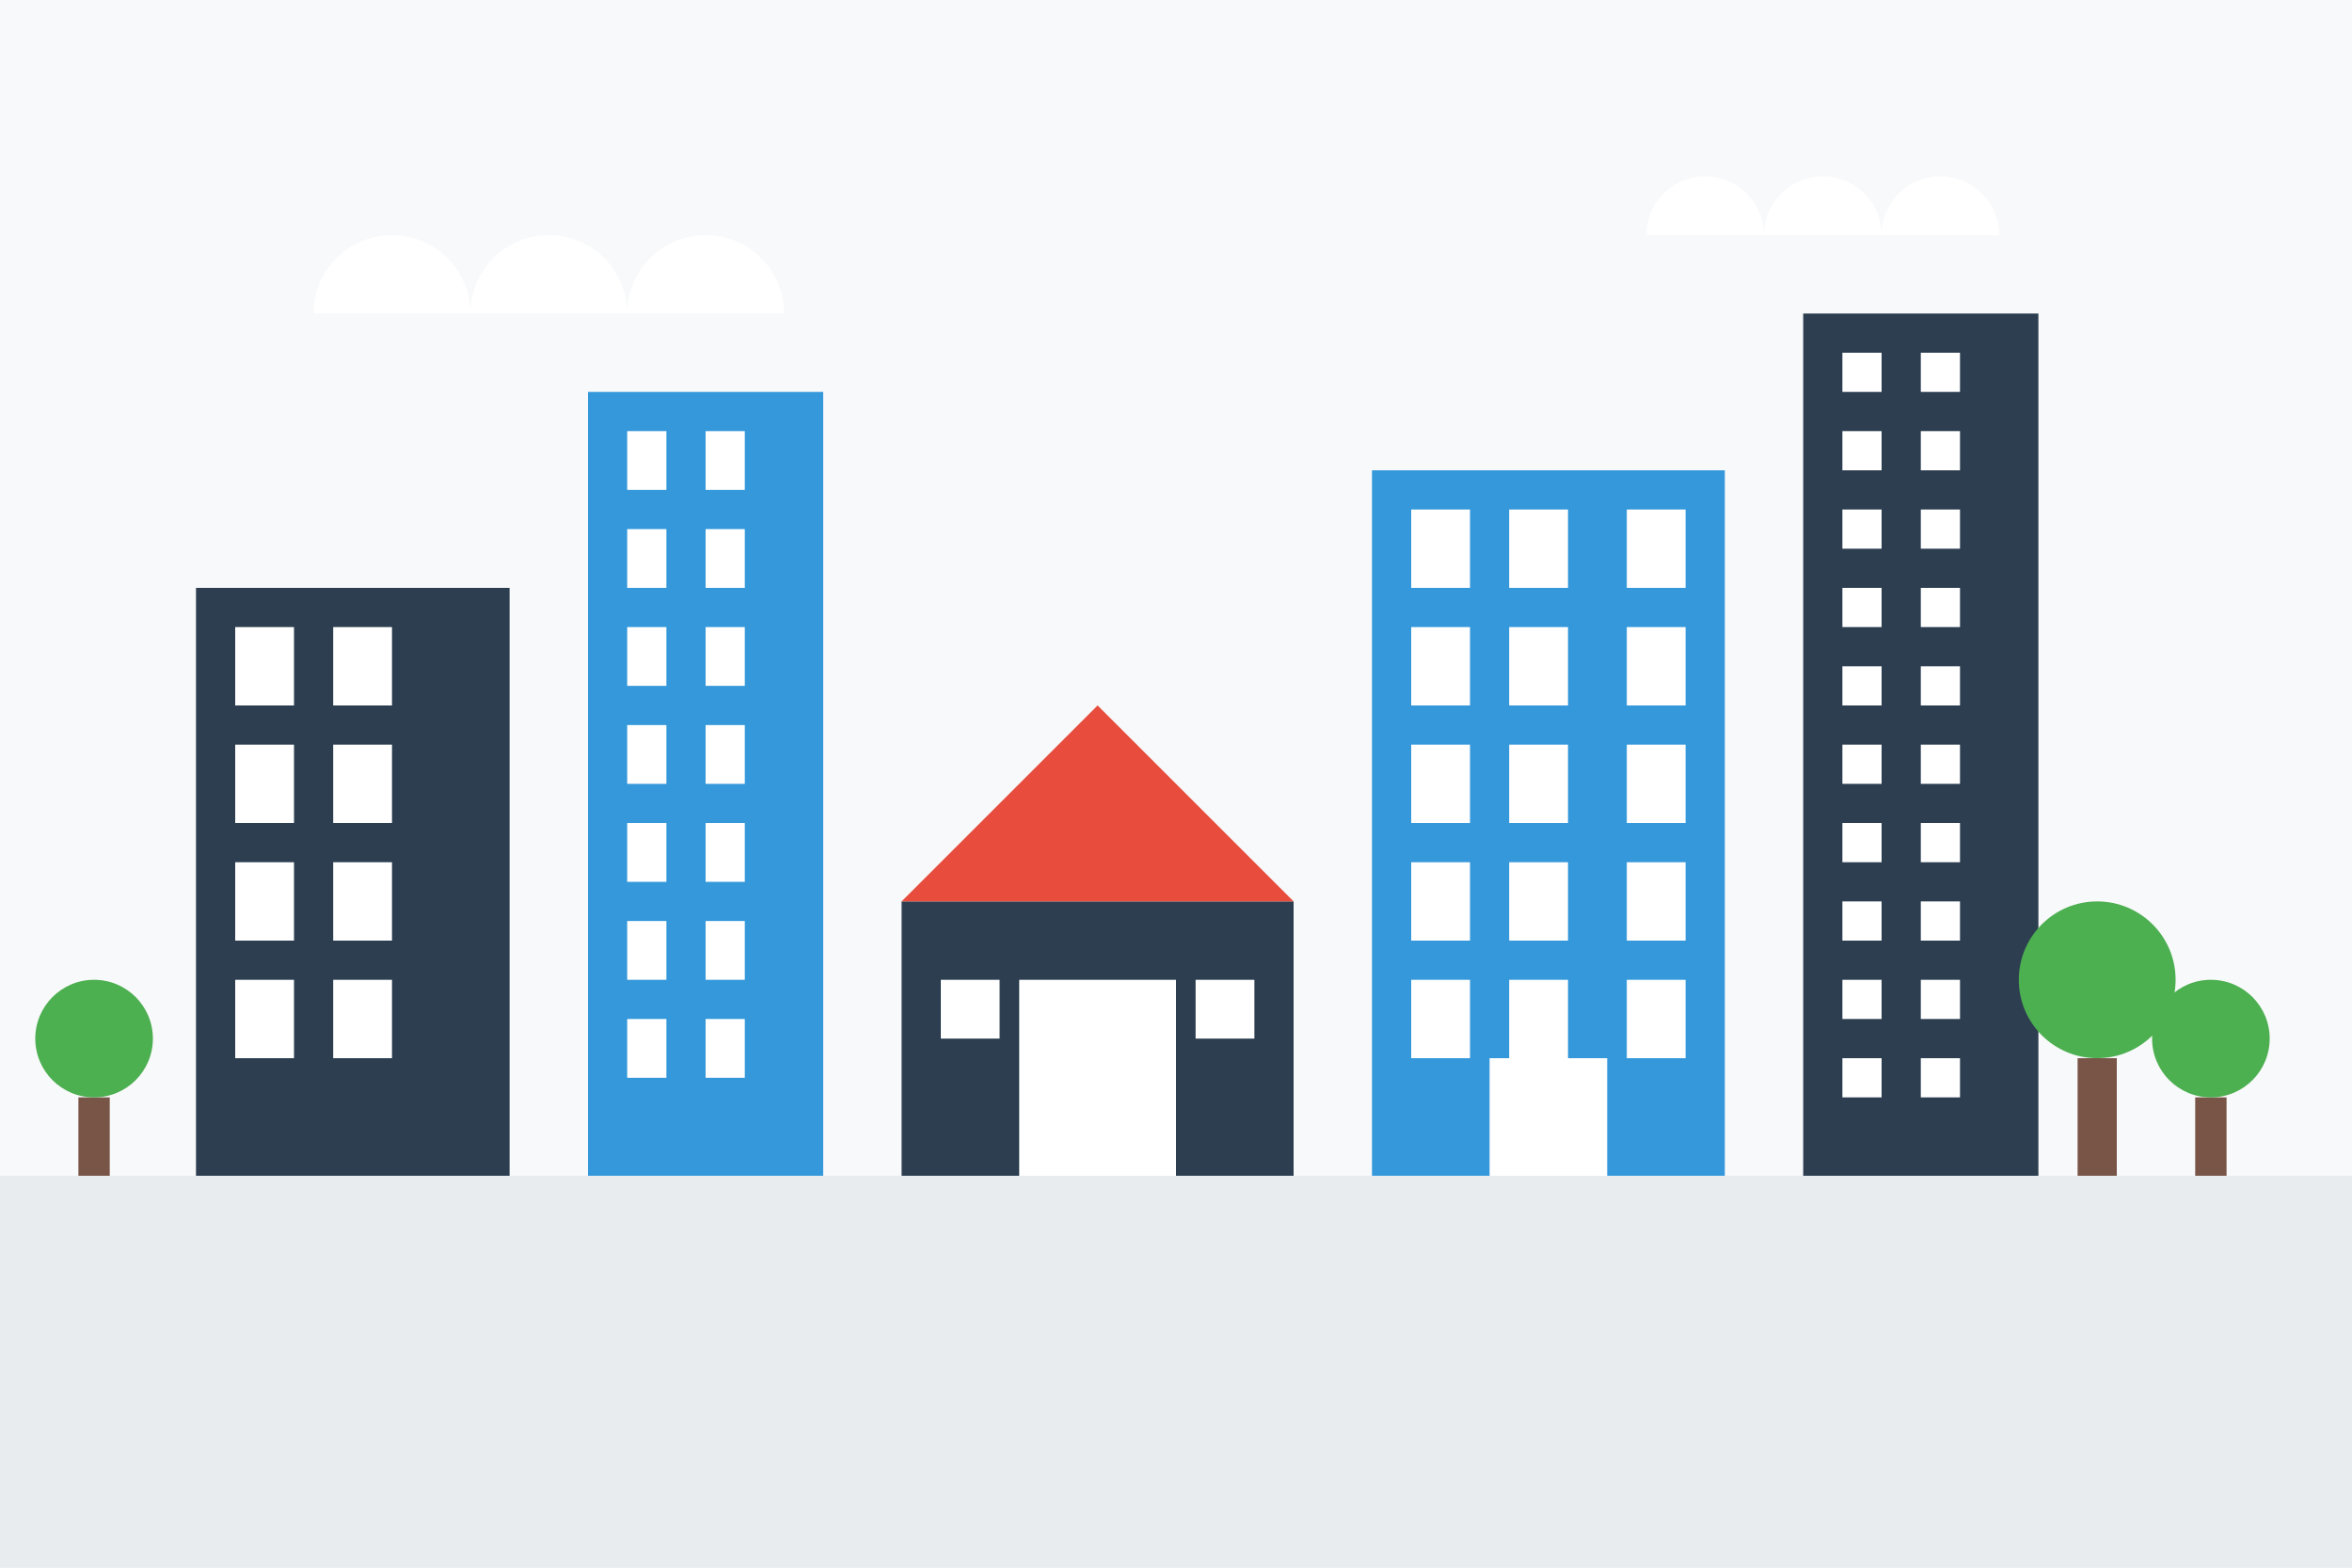
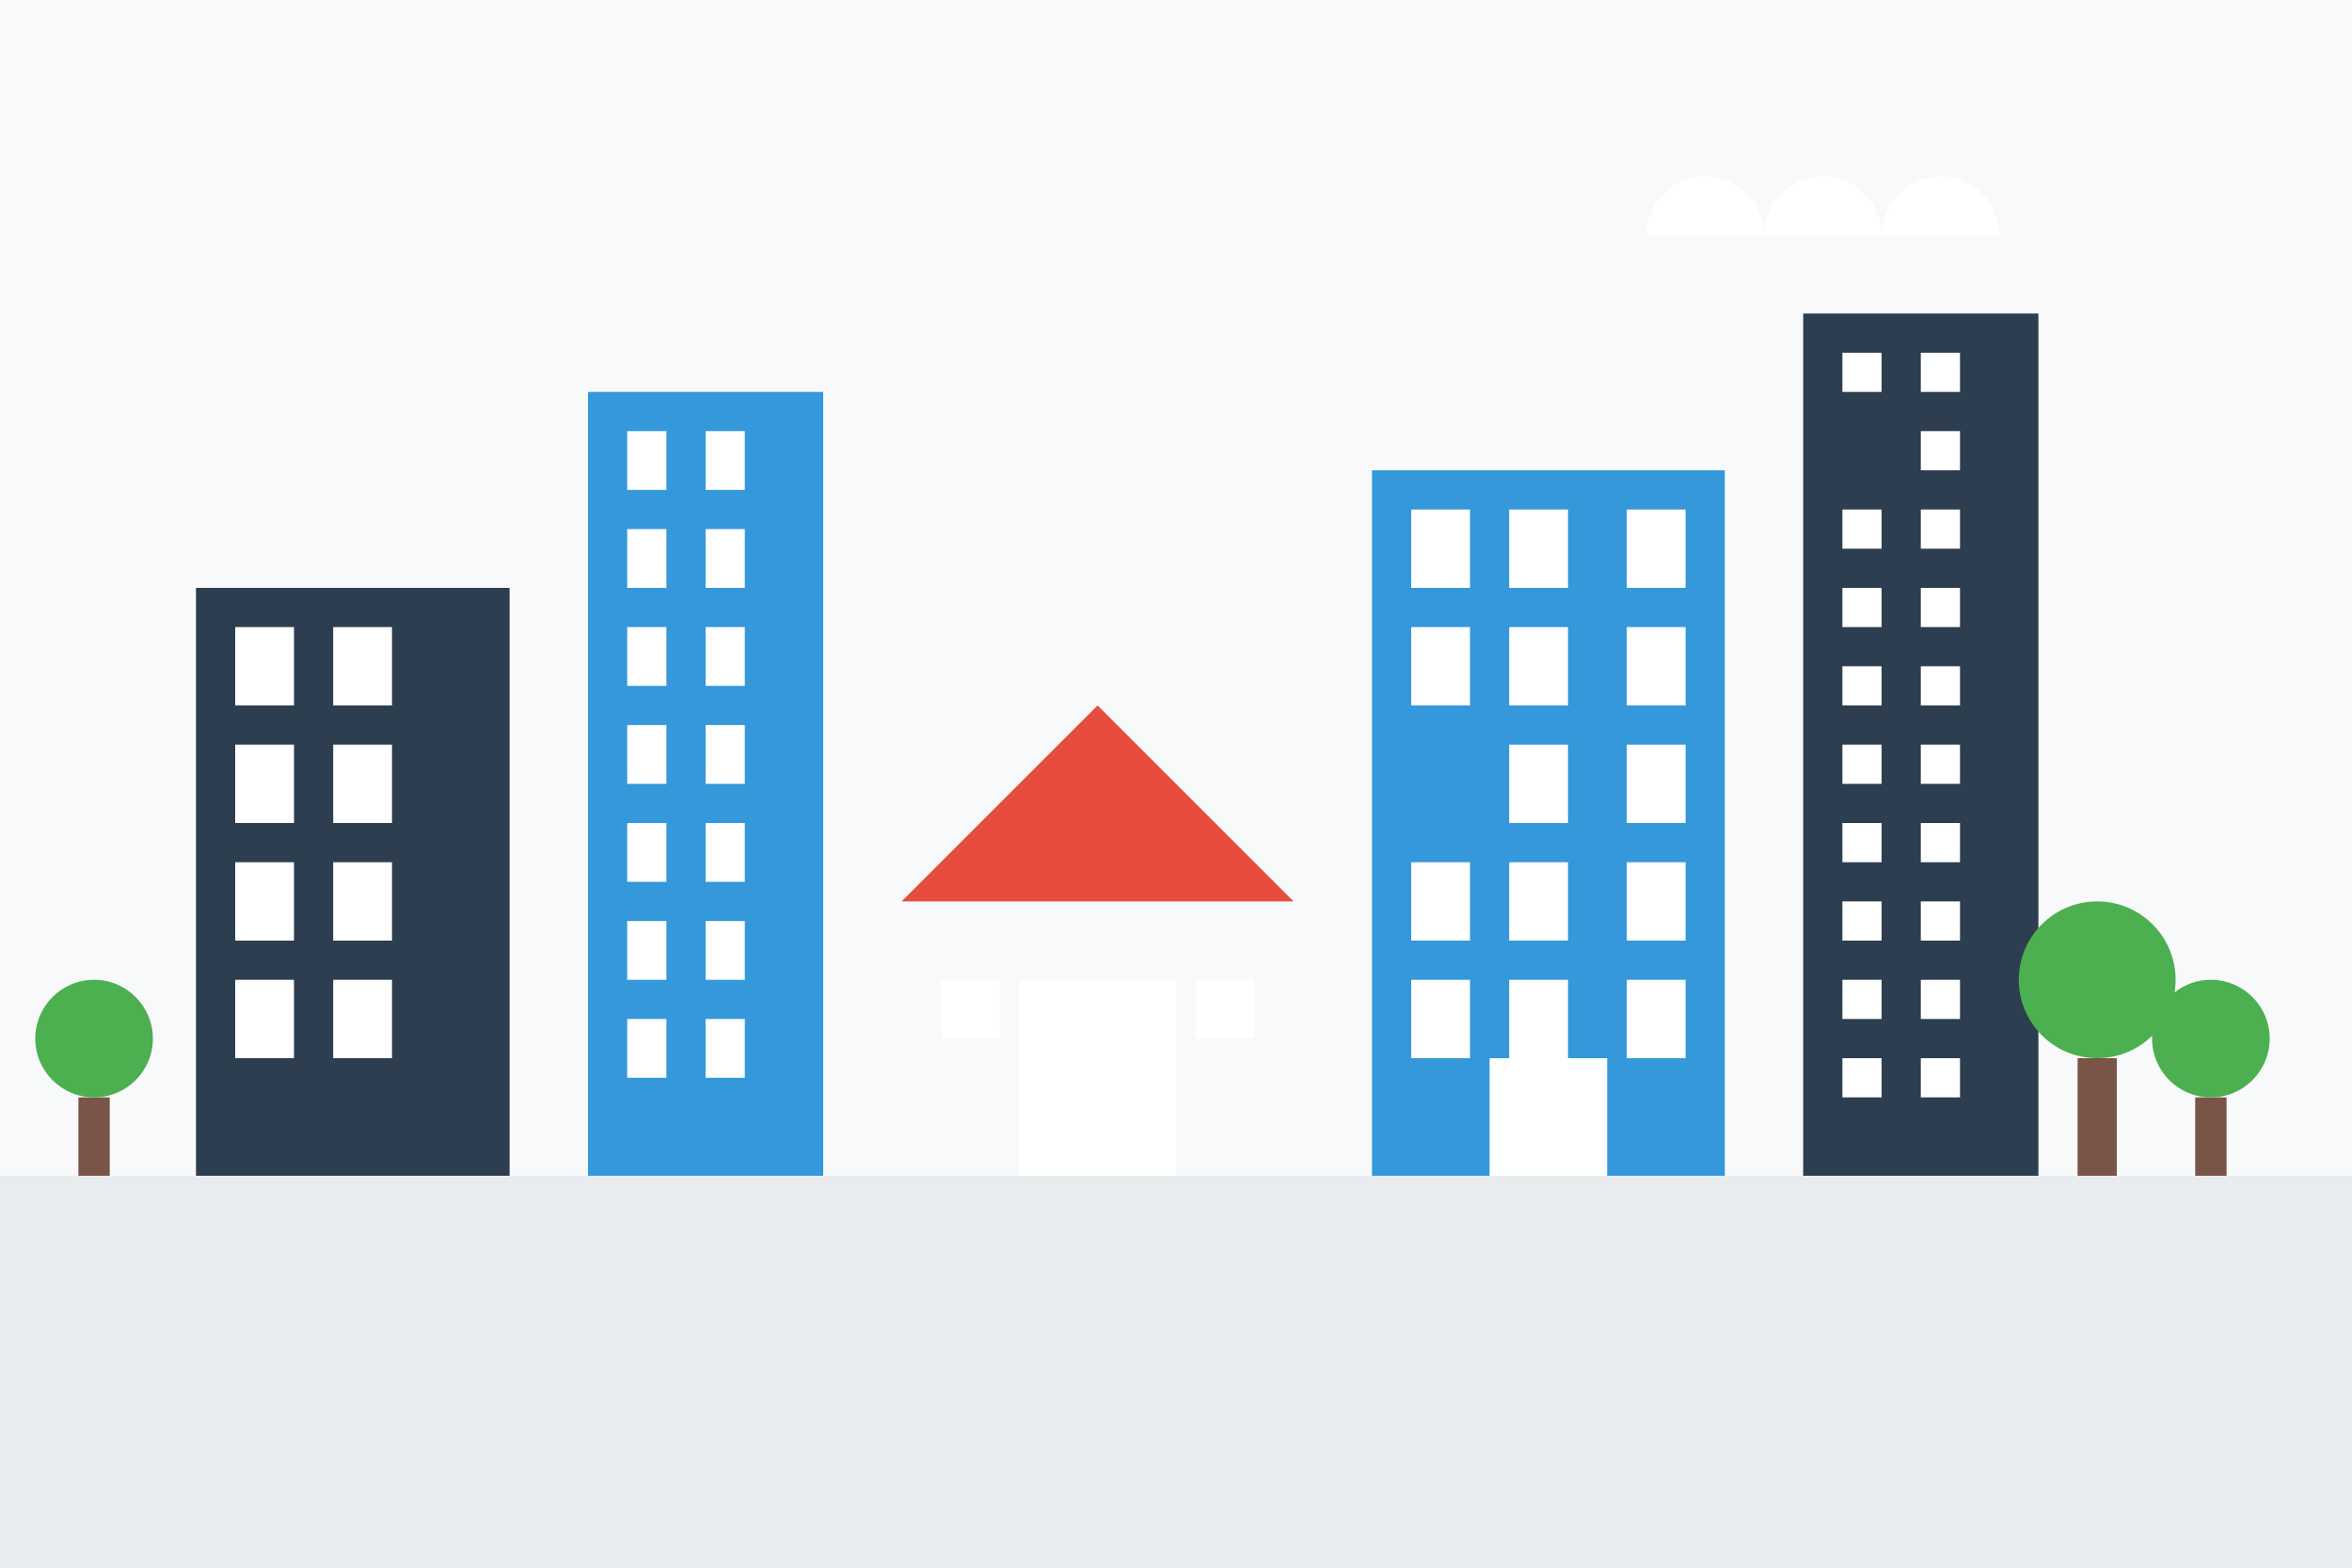
<svg xmlns="http://www.w3.org/2000/svg" width="600" height="400" viewBox="0 0 600 400">
  <style>
    .bg-primary { fill: #f8f9fa; }
    .bg-secondary { fill: #e9ecef; }
    .building-primary { fill: #2c3e50; }
    .building-secondary { fill: #3498db; }
    .building-accent { fill: #e74c3c; }
    .building-detail { fill: #ffffff; }
    .tree { fill: #4CAF50; }
    .tree-trunk { fill: #795548; }
    .cloud { fill: #ffffff; }
  </style>
  <rect class="bg-primary" x="0" y="0" width="600" height="400" />
-   <path class="cloud" d="M80,80 a20,20 0 0,1 40,0 a20,20 0 0,1 40,0 a20,20 0 0,1 40,0 h-120 z" />
  <path class="cloud" d="M420,60 a15,15 0 0,1 30,0 a15,15 0 0,1 30,0 a15,15 0 0,1 30,0 h-90 z" />
  <rect class="bg-secondary" x="0" y="300" width="600" height="100" />
  <rect class="building-primary" x="50" y="150" width="80" height="150" />
  <rect class="building-detail" x="60" y="160" width="15" height="20" />
  <rect class="building-detail" x="85" y="160" width="15" height="20" />
  <rect class="building-detail" x="60" y="190" width="15" height="20" />
  <rect class="building-detail" x="85" y="190" width="15" height="20" />
  <rect class="building-detail" x="60" y="220" width="15" height="20" />
  <rect class="building-detail" x="85" y="220" width="15" height="20" />
  <rect class="building-detail" x="60" y="250" width="15" height="20" />
  <rect class="building-detail" x="85" y="250" width="15" height="20" />
  <rect class="building-secondary" x="150" y="100" width="60" height="200" />
  <rect class="building-detail" x="160" y="110" width="10" height="15" />
  <rect class="building-detail" x="180" y="110" width="10" height="15" />
  <rect class="building-detail" x="160" y="135" width="10" height="15" />
  <rect class="building-detail" x="180" y="135" width="10" height="15" />
  <rect class="building-detail" x="160" y="160" width="10" height="15" />
  <rect class="building-detail" x="180" y="160" width="10" height="15" />
  <rect class="building-detail" x="160" y="185" width="10" height="15" />
  <rect class="building-detail" x="180" y="185" width="10" height="15" />
  <rect class="building-detail" x="160" y="210" width="10" height="15" />
  <rect class="building-detail" x="180" y="210" width="10" height="15" />
  <rect class="building-detail" x="160" y="235" width="10" height="15" />
  <rect class="building-detail" x="180" y="235" width="10" height="15" />
  <rect class="building-detail" x="160" y="260" width="10" height="15" />
  <rect class="building-detail" x="180" y="260" width="10" height="15" />
-   <rect class="building-primary" x="230" y="230" width="100" height="70" />
  <polygon class="building-accent" points="230,230 330,230 280,180" />
  <rect class="building-detail" x="260" y="250" width="40" height="50" />
  <rect class="building-detail" x="240" y="250" width="15" height="15" />
  <rect class="building-detail" x="305" y="250" width="15" height="15" />
  <rect class="building-secondary" x="350" y="120" width="90" height="180" />
  <rect class="building-detail" x="360" y="130" width="15" height="20" />
  <rect class="building-detail" x="385" y="130" width="15" height="20" />
  <rect class="building-detail" x="415" y="130" width="15" height="20" />
  <rect class="building-detail" x="360" y="160" width="15" height="20" />
  <rect class="building-detail" x="385" y="160" width="15" height="20" />
  <rect class="building-detail" x="415" y="160" width="15" height="20" />
-   <rect class="building-detail" x="360" y="190" width="15" height="20" />
  <rect class="building-detail" x="385" y="190" width="15" height="20" />
  <rect class="building-detail" x="415" y="190" width="15" height="20" />
  <rect class="building-detail" x="360" y="220" width="15" height="20" />
  <rect class="building-detail" x="385" y="220" width="15" height="20" />
  <rect class="building-detail" x="415" y="220" width="15" height="20" />
  <rect class="building-detail" x="360" y="250" width="15" height="20" />
  <rect class="building-detail" x="385" y="250" width="15" height="20" />
  <rect class="building-detail" x="415" y="250" width="15" height="20" />
  <rect class="building-detail" x="380" y="270" width="30" height="30" />
  <rect class="building-primary" x="460" y="80" width="60" height="220" />
  <rect class="building-detail" x="470" y="90" width="10" height="10" />
  <rect class="building-detail" x="490" y="90" width="10" height="10" />
-   <rect class="building-detail" x="470" y="110" width="10" height="10" />
  <rect class="building-detail" x="490" y="110" width="10" height="10" />
  <rect class="building-detail" x="470" y="130" width="10" height="10" />
  <rect class="building-detail" x="490" y="130" width="10" height="10" />
  <rect class="building-detail" x="470" y="150" width="10" height="10" />
  <rect class="building-detail" x="490" y="150" width="10" height="10" />
  <rect class="building-detail" x="470" y="170" width="10" height="10" />
  <rect class="building-detail" x="490" y="170" width="10" height="10" />
  <rect class="building-detail" x="470" y="190" width="10" height="10" />
  <rect class="building-detail" x="490" y="190" width="10" height="10" />
  <rect class="building-detail" x="470" y="210" width="10" height="10" />
  <rect class="building-detail" x="490" y="210" width="10" height="10" />
  <rect class="building-detail" x="470" y="230" width="10" height="10" />
  <rect class="building-detail" x="490" y="230" width="10" height="10" />
  <rect class="building-detail" x="470" y="250" width="10" height="10" />
  <rect class="building-detail" x="490" y="250" width="10" height="10" />
  <rect class="building-detail" x="470" y="270" width="10" height="10" />
  <rect class="building-detail" x="490" y="270" width="10" height="10" />
  <rect class="tree-trunk" x="530" y="270" width="10" height="30" />
  <circle class="tree" cx="535" cy="250" r="20" />
  <rect class="tree-trunk" x="560" y="280" width="8" height="20" />
  <circle class="tree" cx="564" cy="265" r="15" />
  <rect class="tree-trunk" x="20" y="280" width="8" height="20" />
  <circle class="tree" cx="24" cy="265" r="15" />
</svg>